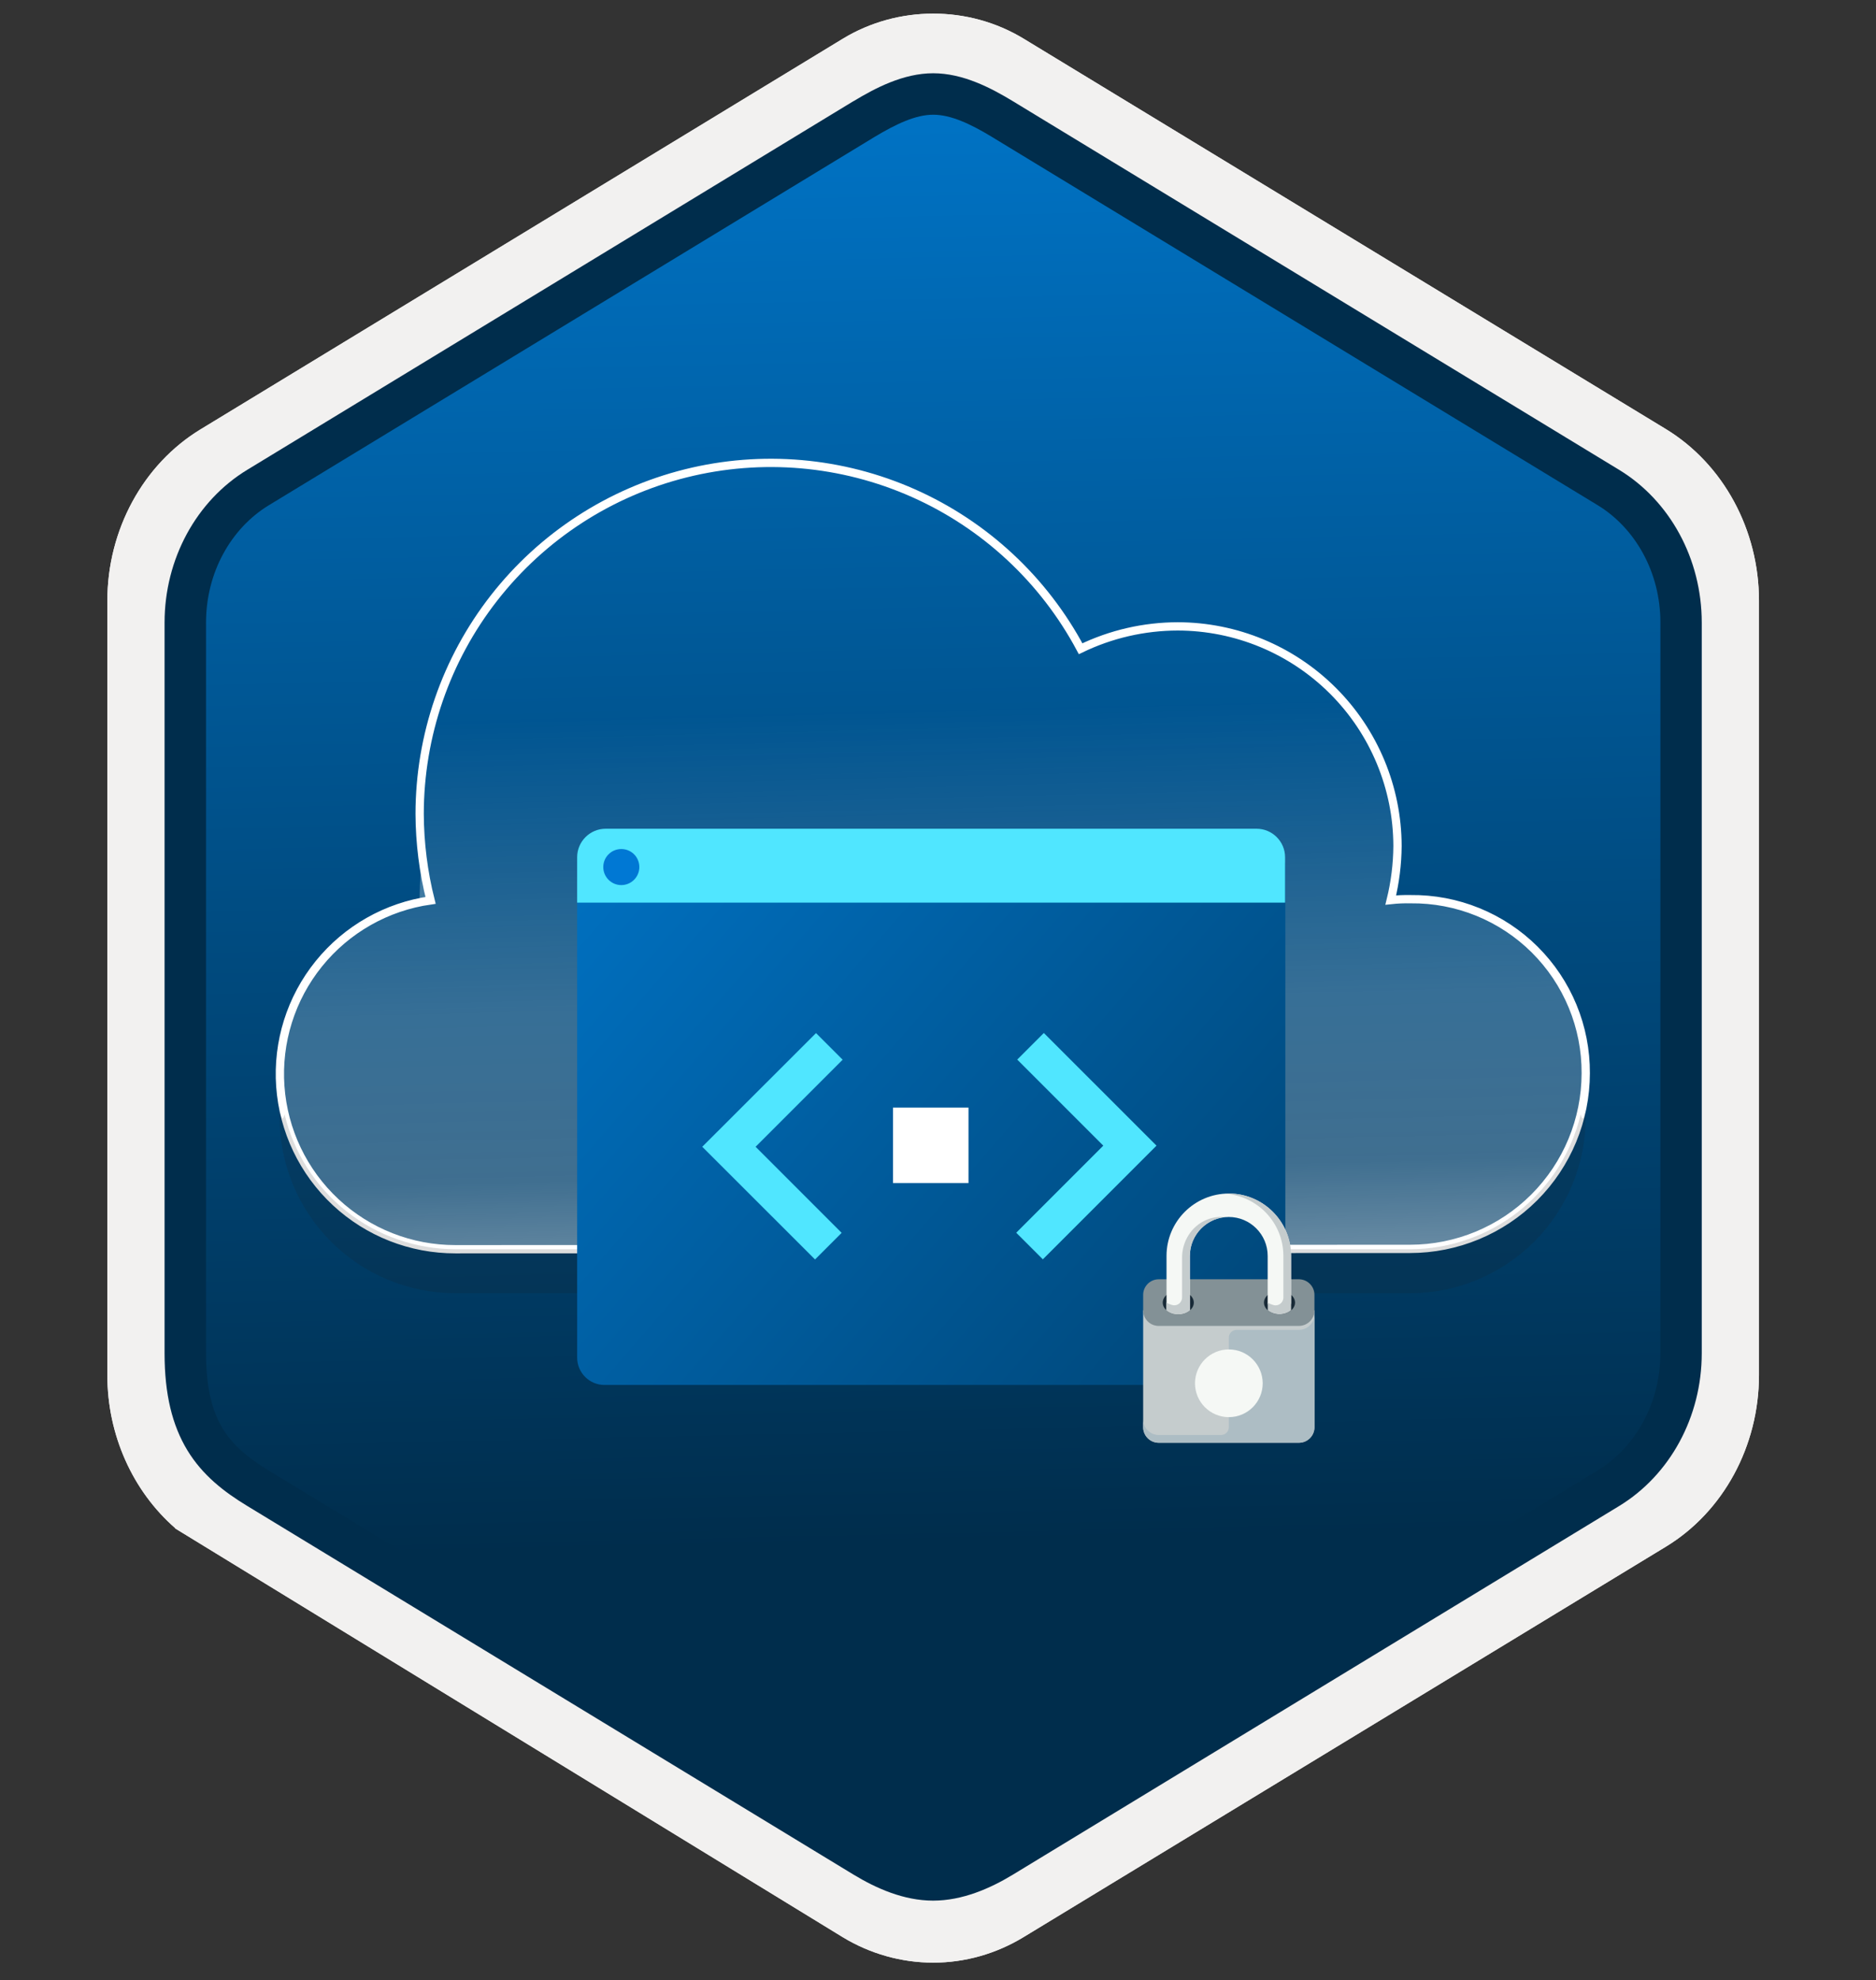
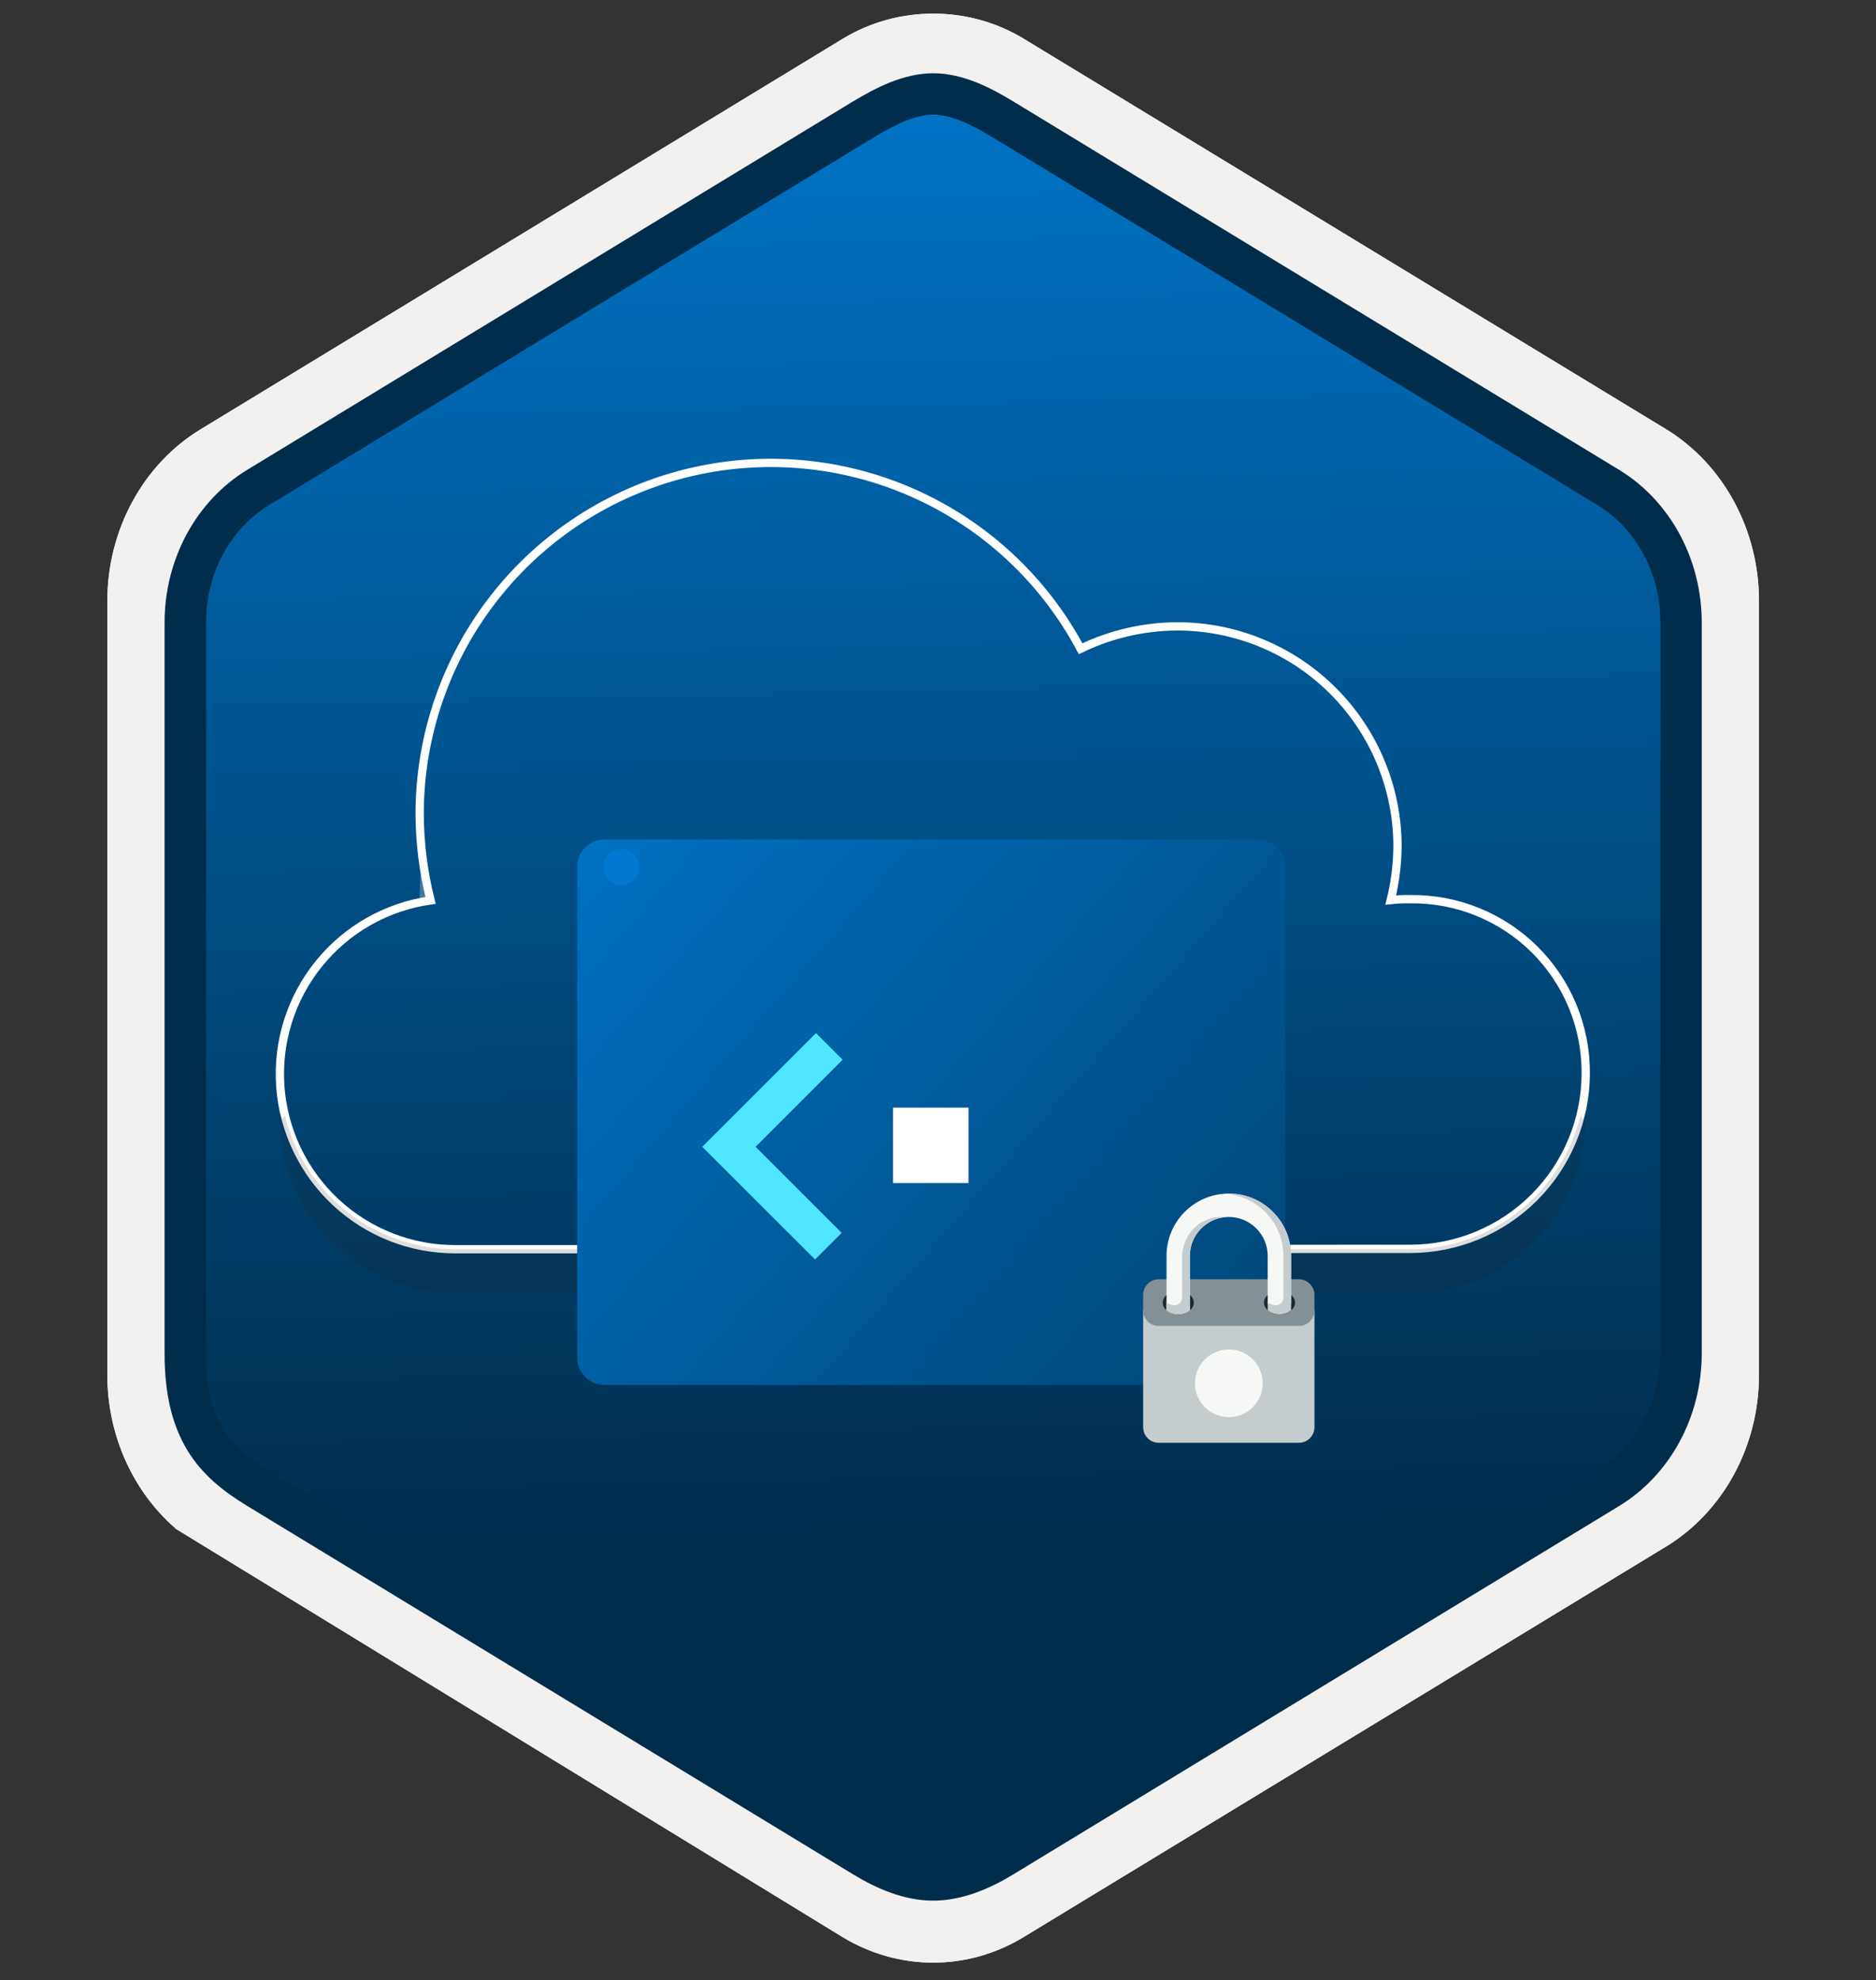
<svg xmlns="http://www.w3.org/2000/svg" width="181" height="191" viewBox="0 0 181 191" fill="none">
  <rect x="0" y="0" width="181" height="191" fill="#333333" stroke="none" />
  <path d="M90.038 189.316C93.098 189.316 96.108 188.466 98.768 186.846L160.738 149.186C166.278 145.816 169.708 139.486 169.708 132.646V57.936C169.708 51.116 166.278 44.776 160.738 41.396L98.768 3.736C93.438 0.496 86.618 0.516 81.318 3.736L19.348 41.416C13.808 44.786 10.358 51.116 10.358 57.956V132.656C10.358 138.416 12.808 143.836 16.908 147.406V147.436L81.318 186.866C83.958 188.466 86.978 189.316 90.038 189.316ZM90.688 8.266C92.638 8.266 95.118 9.476 96.828 10.526L157.588 47.716C161.338 49.996 163.458 56.596 163.458 61.346L162.828 132.646C162.828 137.396 159.628 141.666 155.878 143.946L95.478 180.326C92.048 182.416 89.258 182.416 85.818 180.326L24.608 143.856C20.858 141.576 17.838 137.376 17.838 132.646V59.006C17.838 54.266 20.568 49.376 24.338 47.086L84.918 10.526C86.618 9.486 88.738 8.266 90.688 8.266Z" fill="#F2F1F0" />
  <path fill-rule="evenodd" clip-rule="evenodd" d="M97.938 11.847C95.488 10.347 92.768 9.597 90.038 9.597C87.308 9.597 84.588 10.357 82.138 11.847L26.008 46.177C20.988 49.247 17.878 54.997 17.878 61.247V129.347C17.878 135.577 20.978 141.347 26.008 144.417L82.138 178.747C84.588 180.247 87.308 180.997 90.038 180.997C92.768 180.997 95.488 180.257 97.938 178.747L154.068 144.417C159.088 141.347 162.198 135.577 162.198 129.347V61.247C162.198 55.017 159.098 49.267 154.068 46.177L97.938 11.847Z" fill="url(#paint0_linear)" />
  <path fill-rule="evenodd" clip-rule="evenodd" d="M90.038 11.066C91.718 11.066 93.608 11.936 95.668 13.186L154.138 48.726C157.788 50.946 160.198 55.216 160.198 60.046V130.526C160.198 135.346 157.788 139.626 154.138 141.846L95.678 177.386C93.718 178.576 91.798 179.326 90.048 179.326C88.298 179.326 86.378 178.576 84.418 177.386L25.938 141.856C23.928 140.626 22.478 139.426 21.498 137.816C20.518 136.216 19.878 133.996 19.878 130.536V60.056C19.878 55.226 22.288 50.956 25.938 48.736L84.398 13.196C86.488 11.946 88.348 11.066 90.038 11.066ZM97.748 180.816L156.208 145.276C161.128 142.286 164.188 136.666 164.188 130.536V60.056C164.188 53.926 161.128 48.306 156.208 45.316L97.748 9.776C95.638 8.496 92.928 7.066 90.038 7.066C87.138 7.066 84.428 8.506 82.338 9.766H82.328L23.858 45.316C18.938 48.306 15.878 53.926 15.878 60.056V130.536C15.878 134.496 16.618 137.486 18.078 139.896C19.538 142.296 21.598 143.896 23.858 145.266L82.318 180.806C84.538 182.156 87.208 183.336 90.028 183.336C92.848 183.336 95.528 182.166 97.748 180.816Z" fill="url(#paint1_linear)" />
  <path d="M90.038 189.316C93.098 189.316 96.108 188.466 98.768 186.846L160.738 149.186C166.278 145.816 169.708 139.486 169.708 132.646V57.936C169.708 51.116 166.278 44.776 160.738 41.396L98.768 3.736C93.438 0.496 86.618 0.516 81.318 3.736L19.348 41.416C13.808 44.786 10.358 51.116 10.358 57.956V132.656C10.358 138.416 12.808 143.836 16.908 147.406V147.436L81.318 186.866C83.958 188.466 86.978 189.316 90.038 189.316ZM90.688 8.266C92.638 8.266 95.118 9.476 96.828 10.526L157.588 47.716C161.338 49.996 163.458 56.596 163.458 61.346L162.828 132.646C162.828 137.396 159.628 141.666 155.878 143.946L95.478 180.326C92.048 182.416 89.258 182.416 85.818 180.326L24.608 143.856C20.858 141.576 17.838 137.376 17.838 132.646V59.006C17.838 54.266 20.568 49.376 24.338 47.086L84.918 10.526C86.618 9.486 88.738 8.266 90.688 8.266Z" fill="#F2F1F0" />
  <path fill-rule="evenodd" clip-rule="evenodd" d="M97.938 11.847C95.488 10.347 92.768 9.597 90.038 9.597C87.308 9.597 84.588 10.357 82.138 11.847L26.008 46.177C20.988 49.247 17.878 54.997 17.878 61.247V129.347C17.878 135.577 20.978 141.347 26.008 144.417L82.138 178.747C84.588 180.247 87.308 180.997 90.038 180.997C92.768 180.997 95.488 180.257 97.938 178.747L154.068 144.417C159.088 141.347 162.198 135.577 162.198 129.347V61.247C162.198 55.017 159.098 49.267 154.068 46.177L97.938 11.847Z" fill="url(#paint2_linear)" />
  <path fill-rule="evenodd" clip-rule="evenodd" d="M90.038 11.066C91.718 11.066 93.608 11.936 95.668 13.186L154.138 48.726C157.788 50.946 160.198 55.216 160.198 60.046V130.526C160.198 135.346 157.788 139.626 154.138 141.846L95.678 177.386C93.718 178.576 91.798 179.326 90.048 179.326C88.298 179.326 86.378 178.576 84.418 177.386L25.938 141.856C23.928 140.626 22.478 139.426 21.498 137.816C20.518 136.216 19.878 133.996 19.878 130.536V60.056C19.878 55.226 22.288 50.956 25.938 48.736L84.398 13.196C86.488 11.946 88.348 11.066 90.038 11.066ZM97.748 180.816L156.208 145.276C161.128 142.286 164.188 136.666 164.188 130.536V60.056C164.188 53.926 161.128 48.306 156.208 45.316L97.748 9.776C95.638 8.496 92.928 7.066 90.038 7.066C87.138 7.066 84.428 8.506 82.338 9.766H82.328L23.858 45.316C18.938 48.306 15.878 53.926 15.878 60.056V130.536C15.878 134.496 16.618 137.486 18.078 139.896C19.538 142.296 21.598 143.896 23.858 145.266L82.318 180.806C84.538 182.156 87.208 183.336 90.028 183.336C92.848 183.336 95.528 182.166 97.748 180.816Z" fill="#002D4C" />
-   <path opacity="0.5" d="M43.929 120.501C39.649 120.506 35.527 118.887 32.394 115.971C29.26 113.055 27.349 109.06 27.045 104.791C26.742 100.521 28.07 96.296 30.761 92.967C33.45 89.638 37.303 87.452 41.54 86.852C40.853 84.121 40.5 81.315 40.488 78.499C40.496 70.947 43.027 63.614 47.678 57.665C52.33 51.715 58.836 47.49 66.163 45.66C73.49 43.831 81.218 44.502 88.121 47.567C95.023 50.632 100.703 55.915 104.26 62.577C107.183 61.163 110.385 60.426 113.632 60.421C119.249 60.43 124.635 62.665 128.608 66.635C132.582 70.606 134.821 75.989 134.834 81.607C134.821 83.364 134.602 85.112 134.183 86.819C134.821 86.75 135.462 86.722 136.104 86.736C138.32 86.711 140.519 87.128 142.573 87.962C144.627 88.796 146.495 90.03 148.067 91.593C149.639 93.156 150.885 95.016 151.731 97.064C152.577 99.113 153.007 101.31 152.996 103.526C152.991 108.021 151.202 112.33 148.023 115.507C144.843 118.684 140.532 120.468 136.037 120.468L43.929 120.501Z" fill="url(#paint3_linear)" />
  <path d="M43.929 120.501C39.649 120.506 35.527 118.887 32.394 115.971C29.26 113.055 27.349 109.06 27.045 104.791C26.742 100.521 28.07 96.296 30.761 92.967C33.45 89.638 37.303 87.452 41.54 86.852C40.853 84.121 40.5 81.315 40.488 78.499C40.496 70.947 43.027 63.614 47.678 57.665C52.33 51.715 58.836 47.49 66.163 45.66C73.49 43.831 81.218 44.502 88.121 47.567C95.023 50.632 100.703 55.915 104.26 62.577C107.183 61.163 110.385 60.426 113.632 60.421C119.249 60.43 124.635 62.665 128.608 66.635C132.582 70.606 134.821 75.989 134.834 81.607C134.821 83.364 134.602 85.112 134.183 86.819C134.821 86.75 135.462 86.722 136.104 86.736C138.32 86.711 140.519 87.128 142.573 87.962C144.627 88.796 146.495 90.03 148.067 91.593C149.639 93.156 150.885 95.016 151.731 97.064C152.577 99.113 153.007 101.31 152.996 103.526C152.991 108.021 151.202 112.33 148.023 115.507C144.843 118.684 140.532 120.468 136.037 120.468L43.929 120.501Z" stroke="white" stroke-width="0.8" stroke-miterlimit="10" />
  <path opacity="0.25" d="M40.755 82.509C40.598 83.795 40.509 85.089 40.487 86.385C40.487 86.602 40.487 86.819 40.487 87.036C40.824 86.958 41.163 86.896 41.505 86.852C41.159 85.422 40.909 83.972 40.755 82.509Z" fill="url(#paint4_linear)" />
  <path opacity="0.15" d="M136.036 120.501H43.928C40.12 120.496 36.424 119.21 33.435 116.849C30.447 114.488 28.341 111.19 27.456 107.486C27.155 108.739 26.971 106.433 26.971 107.787C26.976 112.283 28.763 116.594 31.943 119.773C35.122 122.952 39.432 124.74 43.928 124.745H136.036C140.532 124.74 144.844 122.952 148.023 119.773C151.203 116.594 152.99 112.283 152.995 107.787C152.995 106.433 152.811 108.755 152.51 107.486C151.625 111.19 149.517 114.488 146.529 116.849C143.54 119.21 139.845 120.496 136.036 120.501Z" fill="#1F1D20" />
  <path opacity="0.25" d="M134.633 86.819C134.633 86.368 134.516 85.934 134.432 85.5C134.349 85.951 134.3 86.401 134.183 86.853C134.331 86.825 134.482 86.814 134.633 86.819Z" fill="url(#paint5_linear)" />
  <path d="M58.325 133.594H121.372C122.835 133.594 124.011 132.418 124.011 130.954V83.612C124.011 82.148 122.835 80.973 121.372 80.973H58.325C56.861 80.973 55.685 82.148 55.685 83.612V130.954C55.685 132.406 56.861 133.594 58.325 133.594Z" fill="url(#paint6_linear)" />
-   <path d="M55.685 87.067H123.987V82.688C123.987 81.176 122.751 79.94 121.24 79.94H58.432C56.921 79.94 55.685 81.176 55.685 82.688V87.067Z" fill="#50E6FF" />
  <path d="M59.944 85.376C60.892 85.376 61.684 84.608 61.684 83.636C61.684 82.664 60.904 81.897 59.944 81.897C58.984 81.897 58.205 82.676 58.205 83.636C58.205 84.596 58.984 85.376 59.944 85.376Z" fill="#0078D4" />
  <path d="M93.43 106.839H86.159V114.121H93.442V106.839H93.43Z" fill="white" />
-   <path d="M100.712 99.641L98.144 102.208L106.447 110.51L98.048 118.909L100.616 121.476L111.582 110.51L100.712 99.641Z" fill="#50E6FF" />
  <path d="M78.636 121.488L81.204 118.92L72.902 110.618L81.3 102.22L78.732 99.652L67.755 110.618L78.636 121.488Z" fill="#50E6FF" />
  <path fill-rule="evenodd" clip-rule="evenodd" d="M126.823 137.672C126.823 138.5 126.145 139.171 125.324 139.171H111.793C110.972 139.171 110.294 138.5 110.294 137.672V126.398H126.823V137.672Z" fill="#C5CCCD" />
  <path fill-rule="evenodd" clip-rule="evenodd" d="M126.823 126.399C126.823 127.227 126.145 127.898 125.324 127.898H111.793C110.972 127.905 110.294 127.227 110.294 126.399V124.9C110.294 124.072 110.972 123.4 111.793 123.4H125.321C126.148 123.4 126.82 124.079 126.82 124.9V126.399H126.823Z" fill="#839196" />
-   <path fill-rule="evenodd" clip-rule="evenodd" d="M125.321 128.278H119.31C118.896 128.278 118.559 128.611 118.559 129.029V137.669C118.559 138.083 118.225 138.421 117.807 138.421H111.793C110.972 138.424 110.294 137.746 110.294 136.918V137.669C110.294 138.497 110.972 139.168 111.793 139.168H125.321C126.148 139.168 126.82 138.49 126.82 137.669V126.778C126.823 127.606 126.148 128.278 125.321 128.278Z" fill="#ADBDC4" />
  <path fill-rule="evenodd" clip-rule="evenodd" d="M118.562 130.166C116.764 130.166 115.296 131.627 115.296 133.432C115.296 135.231 116.757 136.698 118.562 136.698C120.367 136.698 121.828 135.234 121.828 133.432C121.821 131.627 120.36 130.166 118.562 130.166Z" fill="#F5F8F5" />
  <path fill-rule="evenodd" clip-rule="evenodd" d="M115.181 125.651C115.181 126.274 114.506 126.778 113.682 126.778C112.857 126.778 112.183 126.274 112.183 125.651C112.183 125.029 112.857 124.524 113.682 124.524C114.506 124.524 115.181 125.025 115.181 125.651Z" fill="#182A37" />
  <path fill-rule="evenodd" clip-rule="evenodd" d="M124.948 125.651C124.948 126.274 124.274 126.778 123.449 126.778C122.621 126.778 121.95 126.274 121.95 125.651C121.95 125.029 122.625 124.524 123.449 124.524C124.274 124.524 124.948 125.025 124.948 125.651Z" fill="#182A37" />
  <path fill-rule="evenodd" clip-rule="evenodd" d="M118.562 115.129C115.244 115.129 112.548 117.828 112.548 121.143V126.388C112.823 126.622 113.223 126.778 113.675 126.778C114.127 126.778 114.527 126.625 114.802 126.388V121.143C114.802 119.073 116.489 117.39 118.555 117.39C120.625 117.39 122.308 119.077 122.308 121.143V125.651C122.308 126.065 122.813 126.402 123.435 126.402C124.058 126.402 124.562 126.065 124.562 125.651V121.143C124.569 117.828 121.874 115.129 118.562 115.129Z" fill="#F5F8F5" />
  <path fill-rule="evenodd" clip-rule="evenodd" d="M116.402 117.668C114.955 118.277 114.047 119.741 114.047 121.314V125.157C114.047 125.651 113.578 126.016 113.105 125.884C112.871 125.818 112.659 125.735 112.541 125.634V126.385C112.816 126.618 113.216 126.775 113.668 126.775C113.797 126.775 113.922 126.761 114.044 126.737C114.12 126.723 114.193 126.702 114.263 126.681C114.298 126.67 114.332 126.656 114.367 126.643C114.416 126.622 114.468 126.597 114.517 126.573C114.541 126.559 114.565 126.549 114.593 126.535C114.663 126.49 114.732 126.444 114.792 126.396V121.143C114.792 119.199 116.277 117.592 118.173 117.404C117.619 117.341 117.021 117.414 116.402 117.668Z" fill="#C5CCCD" />
  <path fill-rule="evenodd" clip-rule="evenodd" d="M118.562 115.129C118.437 115.129 118.312 115.139 118.187 115.15C121.328 115.345 123.822 117.953 123.822 121.143V125.161C123.822 125.655 123.352 126.02 122.879 125.888C122.646 125.822 122.434 125.738 122.315 125.637V126.388C122.59 126.622 122.994 126.778 123.442 126.778C123.895 126.778 124.295 126.625 124.569 126.388V121.143C124.569 117.828 121.87 115.129 118.562 115.129Z" fill="#C5CCCD" />
  <defs>
    <linearGradient id="paint0_linear" x1="90.038" y1="9.597" x2="90.038" y2="180.997" gradientUnits="userSpaceOnUse">
      <stop stop-color="#00ABDE" />
      <stop offset="1" stop-color="#007ED8" />
    </linearGradient>
    <linearGradient id="paint1_linear" x1="36.157" y1="4.388" x2="202.835" y2="286.719" gradientUnits="userSpaceOnUse">
      <stop stop-color="#007ED8" />
      <stop offset="0.707" stop-color="#002D4C" />
    </linearGradient>
    <linearGradient id="paint2_linear" x1="87.633" y1="-11.855" x2="92.735" y2="215.483" gradientUnits="userSpaceOnUse">
      <stop stop-color="#007ED8" />
      <stop offset="0.707" stop-color="#002D4C" />
    </linearGradient>
    <linearGradient id="paint3_linear" x1="87.218" y1="-8.447" x2="90.543" y2="126.483" gradientUnits="userSpaceOnUse">
      <stop offset="0.57" stop-color="white" stop-opacity="0" />
      <stop offset="0.78" stop-color="white" stop-opacity="0.43" />
      <stop offset="0.9" stop-color="white" stop-opacity="0.5" />
      <stop offset="1" stop-color="white" />
    </linearGradient>
    <linearGradient id="paint4_linear" x1="8814.12" y1="25302.8" x2="8853.74" y2="24941.2" gradientUnits="userSpaceOnUse">
      <stop offset="0.57" stop-color="white" stop-opacity="0" />
      <stop offset="0.78" stop-color="white" stop-opacity="0.43" />
      <stop offset="0.9" stop-color="white" stop-opacity="0.5" />
      <stop offset="1" stop-color="white" />
    </linearGradient>
    <linearGradient id="paint5_linear" x1="4039.98" y1="7621.64" x2="4048.03" y2="7512.93" gradientUnits="userSpaceOnUse">
      <stop offset="0.57" stop-color="white" stop-opacity="0" />
      <stop offset="0.78" stop-color="white" stop-opacity="0.43" />
      <stop offset="0.9" stop-color="white" stop-opacity="0.5" />
      <stop offset="1" stop-color="white" />
    </linearGradient>
    <linearGradient id="paint6_linear" x1="38.449" y1="62.629" x2="206.291" y2="208.442" gradientUnits="userSpaceOnUse">
      <stop stop-color="#007ED8" />
      <stop offset="0.707" stop-color="#002D4C" />
    </linearGradient>
  </defs>
</svg>